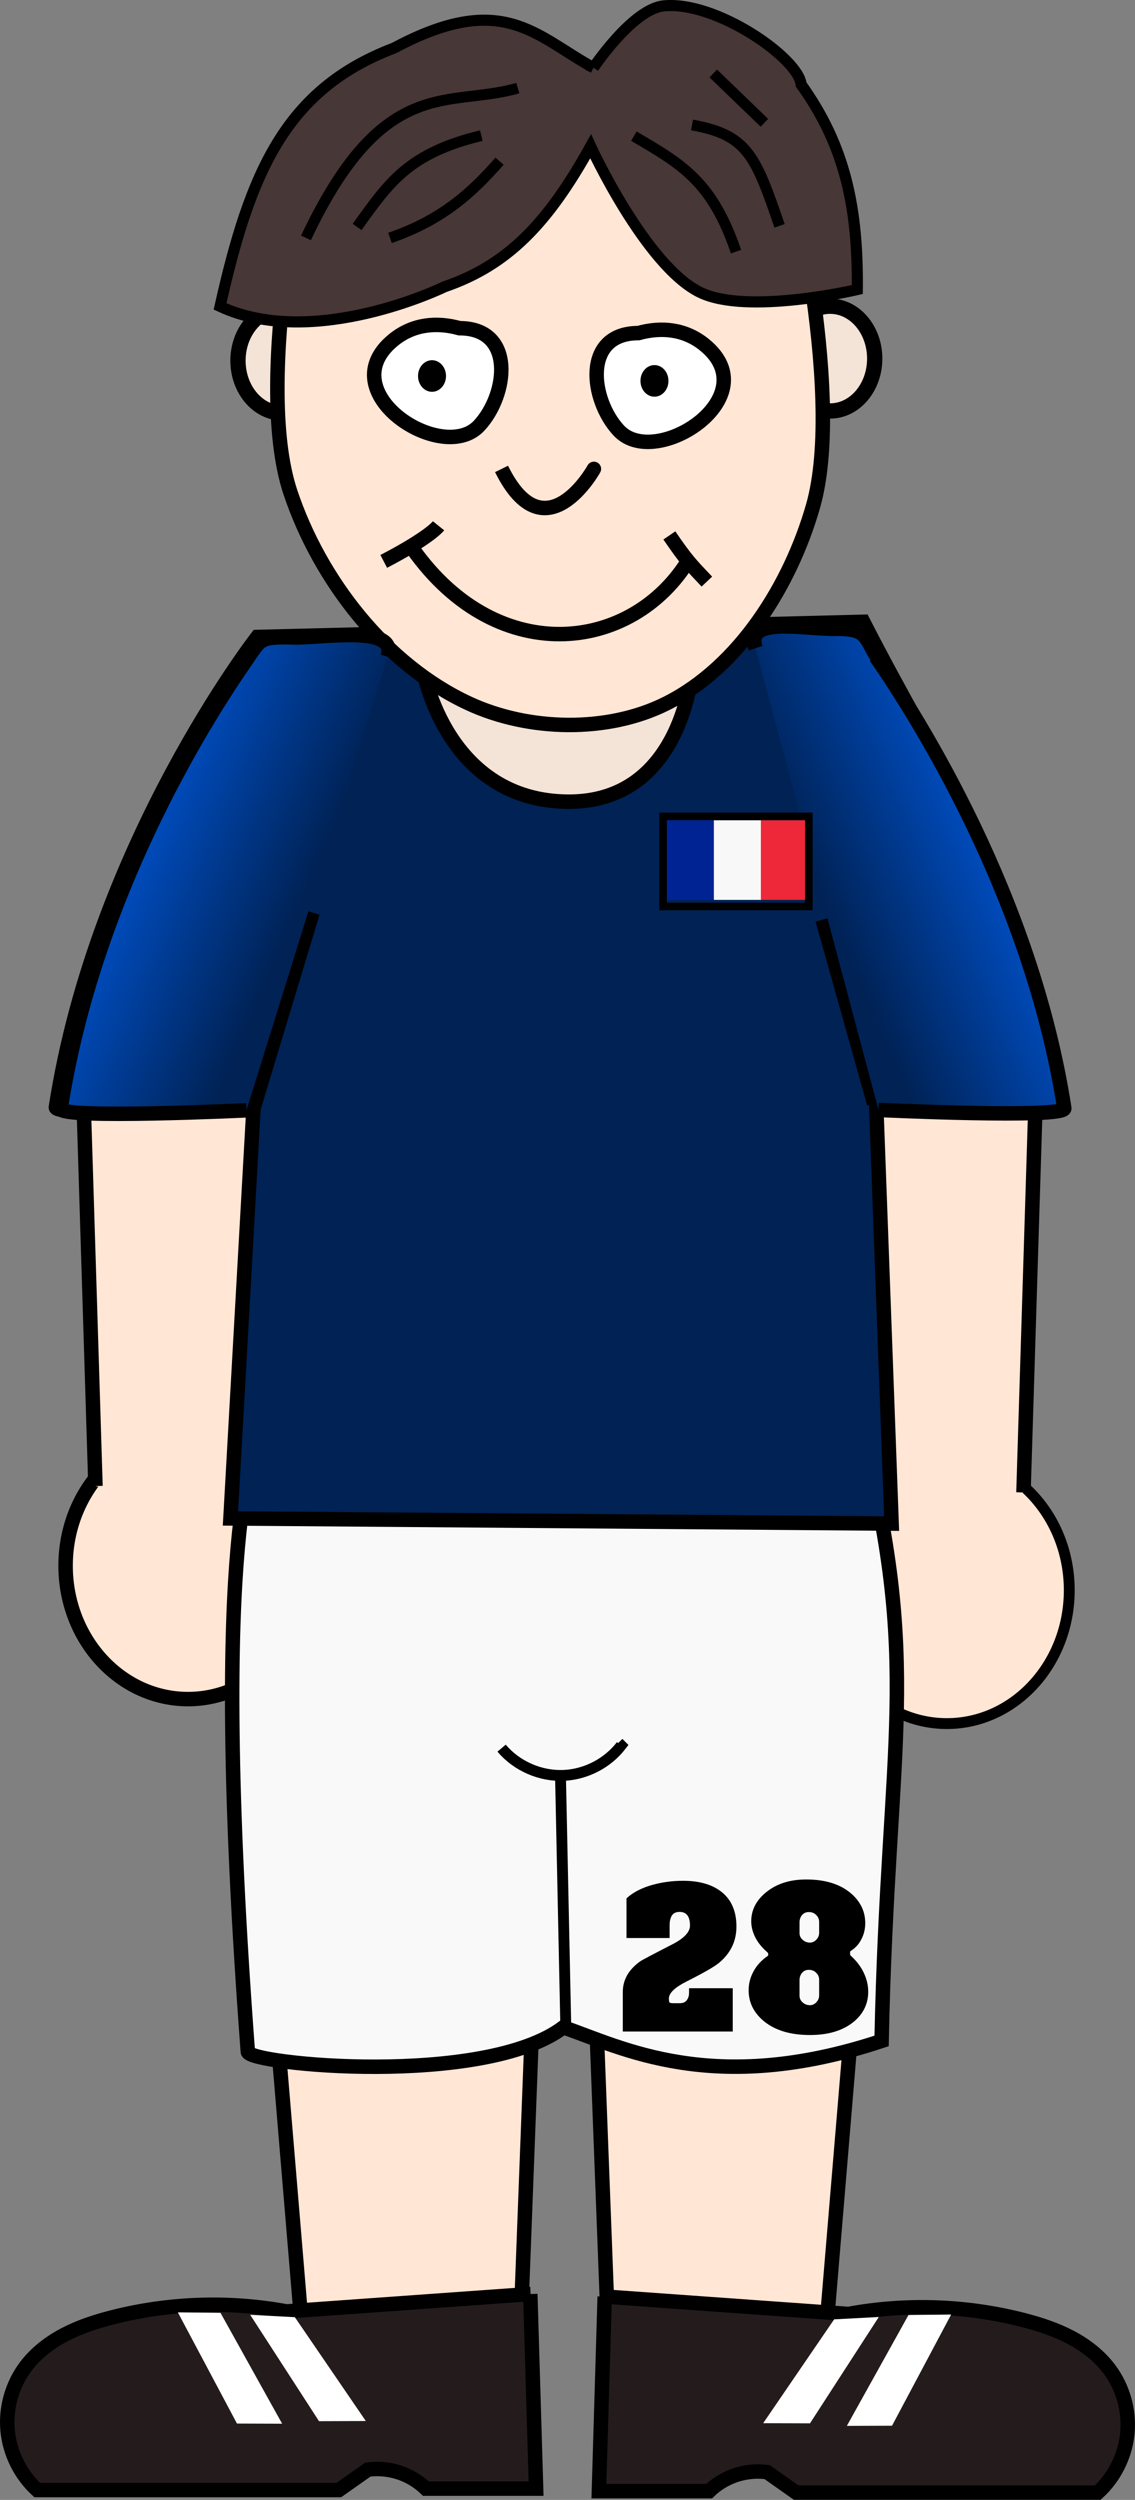
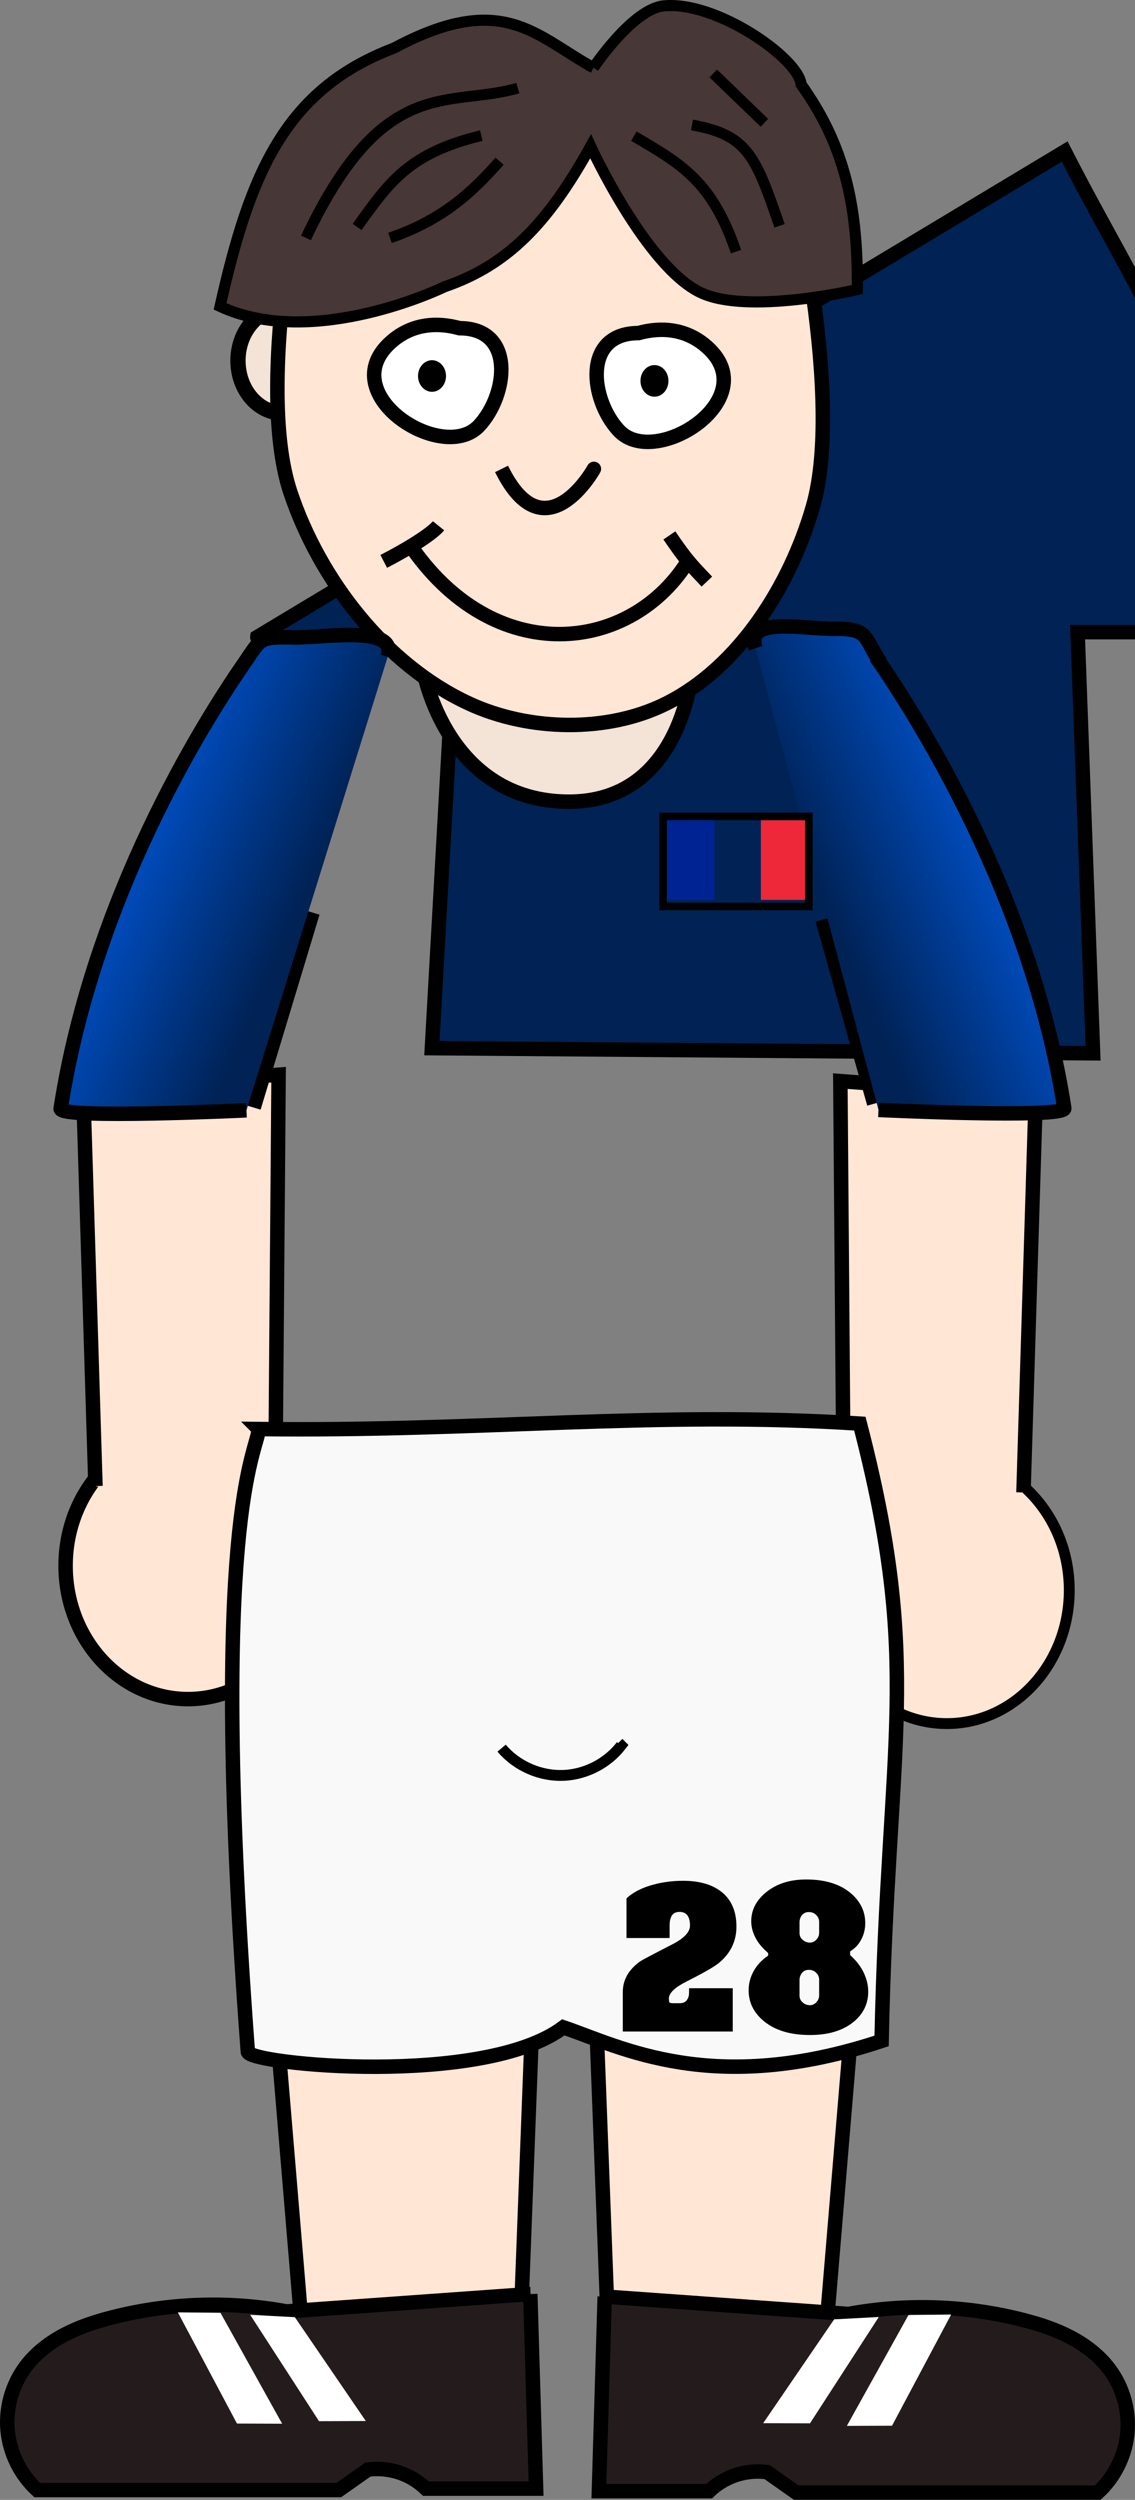
<svg xmlns="http://www.w3.org/2000/svg" width="88.589mm" height="195.03mm" version="1.1" viewBox="0 0 313.9 691.06">
  <rect x="0" y="0" width="313.9" height="691.06" fill="#808080" stroke="none" />
  <defs>
    <linearGradient id="b" x1="8.435" x2="-43.978" y1="724.23" y2="747.09" gradientTransform="translate(441.46 59.466)" gradientUnits="userSpaceOnUse">
      <stop stop-color="#0055d4" offset="0" />
      <stop stop-color="#025" offset="1" />
    </linearGradient>
    <linearGradient id="a" x1="8.435" x2="-43.978" y1="724.23" y2="747.09" gradientTransform="matrix(-1 0 0 1 207.64 59.581)" gradientUnits="userSpaceOnUse">
      <stop stop-color="#0055d4" offset="0" />
      <stop stop-color="#025" offset="1" />
    </linearGradient>
  </defs>
  <g transform="translate(-168.99 -554.95)">
-     <ellipse cx="398.57" cy="654.08" rx="12.334" ry="14.479" fill="#f4e3d7" stroke="#000" stroke-width="4.223" />
    <ellipse cx="247.14" cy="654.65" rx="12.334" ry="14.479" fill="#f4e3d7" stroke="#000" stroke-width="4.223" />
    <ellipse cx="220.98" cy="987.78" rx="33.851" ry="36.86" fill="#ffe6d5" stroke="#000" stroke-width="4" />
    <ellipse cx="430.86" cy="994.55" rx="33.851" ry="36.86" fill="#ffe6d5" stroke="#000" stroke-width="3" />
    <path d="m245.03 978.81 1.01-126.77-54.043 4.041 3.398 109.67" fill="#ffe6d5" fill-rule="evenodd" stroke="#000" stroke-width="4" />
    <path d="m402.41 980.58-1.01-126.77 54.043 4.041-3.398 109.67" fill="#ffe6d5" fill-rule="evenodd" stroke="#000" stroke-width="4" />
    <path d="m312.33 1214.9 4.582-120.35-73.329-2.388 9.112 108.95" fill="#ffe6d5" fill-rule="evenodd" stroke="#000" stroke-width="4" />
    <path d="m337.73 1214.2-4.582-120.35 73.329-2.388-9.112 108.95" fill="#ffe6d5" fill-rule="evenodd" stroke="#000" stroke-width="4" />
    <path d="m240.54 949.99c61.163 0.772 109.83-5.116 166.25-1.504 17.425 67.211 7.739 86.487 6.018 170.65-46.666 15.5-72.162 1.633-88.012-3.761-22.053 16.582-86.913 10.206-87.26 6.77-11.127-148.26 2.641-165.75 3.009-172.15z" fill="#f9f9f9" fill-rule="evenodd" stroke="#000" stroke-width="4" />
-     <path d="m240.16 731.04s-44.393 56.937-55.714 130c-0.451 2.91 54.704-0.635 54.704-0.635l-6.429 114.29 182.86 1.429-4.286-116.43h49.286c-20.65-82.672-30.187-88.571-52.857-132.86z" fill="#025" fill-rule="evenodd" stroke="#000" stroke-width="4" />
+     <path d="m240.16 731.04c-0.451 2.91 54.704-0.635 54.704-0.635l-6.429 114.29 182.86 1.429-4.286-116.43h49.286c-20.65-82.672-30.187-88.571-52.857-132.86z" fill="#025" fill-rule="evenodd" stroke="#000" stroke-width="4" />
    <path d="m286.2 740.77 74.286-1.429s-2.257 37.337-34.286 37.22c-33.563-0.123-40-35.792-40-35.792z" fill="#f4e3d7" fill-rule="evenodd" stroke="#000" stroke-width="4" />
    <path d="m254.96 590.43s-16.309 68.791-5.64 100.66c8.085 24.147 26.238 47.609 49.339 58.325 16.516 7.662 38.349 8.169 54.621 0 20.212-10.148 34.266-32.682 40.53-54.413 9.286-32.216-7.932-100.27-7.932-100.27" fill="#ffe6d5" fill-rule="evenodd" stroke="#000" stroke-width="4" />
    <path d="m296.09 645.68c-6.312-1.749-12.822-1.162-18.199 3.17-17.894 14.414 13.403 34.735 23.61 23.773 7.918-8.504 10.125-26.943-5.41-26.943z" fill="#fff" fill-rule="evenodd" stroke="#000" stroke-width="4" />
    <ellipse cx="288.47" cy="658.89" rx="3.197" ry="3.698" stroke="#000" stroke-width="1.346" />
    <path d="m345.54 647.03c6.312-1.749 12.822-1.162 18.199 3.17 17.894 14.414-13.403 34.735-23.61 23.773-7.918-8.504-10.125-26.943 5.41-26.943z" fill="#fff" fill-rule="evenodd" stroke="#000" stroke-width="4" />
    <ellipse cx="349.99" cy="660.24" rx="3.197" ry="3.698" stroke="#000" stroke-width="1.346" />
    <path d="m307.7 684.58c12.15 24.61 25.892-0.614 25.532 0" fill="none" stroke="#000" stroke-width="4" />
    <g transform="translate(163.95 174)" fill="none" stroke="#000" stroke-width="4">
      <path d="m111.17 536.14c11.862-6.173 14.727-9.3 15.16-9.84" />
      <path d="m118.09 531.09c23.471 35.017 61.832 30.635 77.66 4.255" />
      <path d="m190.16 528.96c4.812 7.047 5.93 8.057 10.372 12.766" />
    </g>
-     <path d="m325.5 1116.7-1.504-71.076" fill="none" stroke="#000" stroke-width="3" />
    <path d="m307.71 1038.2c4.202 4.98 10.794 7.846 17.302 7.522 6.127-0.304 12.058-3.412 15.797-8.275l-0.752-0.752" fill="none" stroke="#000" stroke-width="3" />
    <path d="m315.65 1189.1 1.605 53.79h-30.488c-1.62-1.562-3.514-2.838-5.57-3.754-3.264-1.454-6.936-1.98-10.477-1.502l-8.023 5.651h-83.418c-4.619-4.222-7.595-10.197-8.181-16.427-0.586-6.23 1.222-12.656 4.972-17.666 2.82-3.768 6.654-6.7 10.825-8.879 4.171-2.179 8.684-3.636 13.245-4.795 15.674-3.985 32.211-4.536 48.116-1.605l67.395-4.814z" fill="#241c1c" fill-rule="evenodd" stroke="#000" stroke-width="4" />
    <path d="m336.23 1189.8-1.605 53.79h30.488c1.62-1.562 3.514-2.838 5.57-3.754 3.264-1.454 6.936-1.98 10.477-1.502l8.023 5.651h83.418c4.619-4.222 7.595-10.197 8.181-16.427 0.586-6.23-1.222-12.656-4.972-17.666-2.82-3.768-6.654-6.7-10.825-8.879s-8.684-3.636-13.245-4.795c-15.674-3.985-32.211-4.536-48.116-1.605l-67.395-4.814z" fill="#241c1c" fill-rule="evenodd" stroke="#000" stroke-width="4" />
    <path d="m239.15 861.12 16.296-53.897" fill="none" stroke="#000" stroke-width="4" />
    <path d="m410.76 860.05-14.275-50.867" fill="none" stroke="#000" stroke-width="4" />
    <path d="m333.11 573.66c-16.045-8.799-25.103-21.48-55.124-5.435-30.02 11.387-39.855 34.42-48.136 71.428 26.139 12.163 62.111-5.435 62.111-5.435 17.339-5.952 28.468-17.339 40.372-38.82 0 0 15.167 32.984 30.279 40.372 13.022 6.366 43.478-0.776 43.478-0.776 0.212-22.192-3.166-39.458-15.528-56.677-0.662-7.246-23.513-23.215-38.043-21.739-8.574 0.871-19.41 17.081-19.41 17.081z" fill="#483737" fill-rule="evenodd" stroke="#000" stroke-width="3.074" />
    <path d="m312.2 579.3c-19.014 5.557-37.07-4.222-58.589 41.416" fill="none" stroke="#000" stroke-width="3" />
    <path d="m302.1 592.43c-20.035 4.882-25.422 12.795-34.345 25.254" fill="none" stroke="#000" stroke-width="3" />
    <path d="m276.85 620.72c14.647-5.051 22.728-12.627 30.305-21.213" fill="none" stroke="#000" stroke-width="3" />
    <path d="m372.55 624.51c-6.672-19.512-15.039-24.162-28.253-31.923" fill="none" stroke="#000" stroke-width="3" />
    <path d="m384.59 617.38c-6.672-19.512-8.979-25.173-24.213-27.883" fill="none" stroke="#000" stroke-width="3" />
    <path d="m366.25 575.26 14.142 13.637" fill="none" stroke="#000" stroke-width="3" />
    <path d="m399.69 1196.1-19.628 28.704 12.941 0.043 19.033-29.4z" fill="#fff" fill-rule="evenodd" />
    <path d="m420.25 1194.9-17.048 30.647 12.494-0.046 16.349-30.736z" fill="#fff" fill-rule="evenodd" />
    <path d="m250.53 1195.5 19.628 28.704-12.941 0.043-19.033-29.4z" fill="#fff" fill-rule="evenodd" />
    <path d="m229.97 1194.3 17.048 30.647-12.494-0.046-16.349-30.736z" fill="#fff" fill-rule="evenodd" />
    <g stroke-width="1px">
      <path d="m354.08 1108.4q0.102 0.307 1.177 0.307h1.638q1.229 0 1.792-0.563 0.87-0.87 0.87-2.304v-1.28h12.081v11.978h-30.407v-10.904q0-5.068 4.812-8.498 0.717-0.512 8.907-4.71 4.863-2.508 4.863-5.17 0-3.788-2.867-3.788-1.536 0-2.15 1.024t-0.614 2.611v3.583h-11.927v-10.955q2.662-2.508 7.371-3.788 3.942-1.075 8.293-1.075 6.45 0 10.289 2.816 4.454 3.276 4.454 9.829 0 6.04-4.812 10.033-1.894 1.587-9.009 5.17-4.863 2.457-4.863 4.71 0 0.614 0.102 0.973z" />
      <path d="m392.98 1117.5q-8.088 0-12.746-3.839-4.198-3.481-4.198-8.549 0-2.713 1.331-5.17 1.331-2.508 3.942-4.3 0.154-0.102 0.154-0.358 0-0.461-0.256-0.665-2.201-1.894-3.327-4.095-1.126-2.252-1.126-4.454 0-4.761 4.249-8.139 4.3-3.43 10.955-3.43 7.934 0 12.439 3.89 3.89 3.379 3.89 8.191 0 2.406-1.075 4.454-1.024 2.048-3.02 3.276-0.102 0.102-0.102 0.563 0 0.512 0.102 0.614 2.457 2.201 3.686 4.812 1.229 2.56 1.229 5.221 0 5.017-4.044 8.344-4.454 3.635-12.081 3.635zm2.559-31.226q0-1.177-0.819-1.945-0.768-0.819-2.048-0.819-1.177 0-1.894 0.87-0.665 0.819-0.665 1.996v2.969q0 1.075 0.87 1.843 0.87 0.768 1.996 0.768 1.024 0 1.792-0.819 0.768-0.819 0.768-1.894v-2.969zm0 15.971q0-1.177-0.819-1.945-0.768-0.819-2.048-0.819-1.177 0-1.894 0.87-0.665 0.819-0.665 1.996v4.3q0 1.075 0.87 1.843 0.87 0.768 1.996 0.768 1.024 0 1.792-0.819 0.768-0.819 0.768-1.894v-4.3z" />
    </g>
    <path d="m276.21 736.53c2.771-8.499-15.243-5.602-25.102-5.355-10.661-0.262-9.718 0.086-14.471 6.938v-4e-5c-11.82 17.083-41.852 65.071-50.875 123.3-0.451 2.91 51.39 0.47 51.39 0.47" fill="url(#a)" fill-rule="evenodd" stroke="#000" stroke-width="4" />
    <path d="m377.94 734.14c-2.771-8.499 11.203-5.602 21.062-5.355 10.661-0.262 8.707 2.358 13.461 9.211l-1.263-1.515c11.82 17.083 43.115 66.587 52.137 124.82 0.451 2.91-51.39 0.47-51.39 0.47" fill="url(#b)" fill-rule="evenodd" stroke="#000" stroke-width="4" />
    <g transform="matrix(.013 0 0 .011 353.42 781.71)">
      <rect width="1010" height="2e3" fill="#002394" />
-       <rect x="1e3" width="1010" height="2e3" fill="#f8f8f8" />
      <rect x="2e3" width="1e3" height="2e3" fill="#ee2838" />
    </g>
    <rect x="352.37" y="780.62" width="40.32" height="24.915" fill="none" stroke="#000" stroke-width="2.086" />
  </g>
</svg>